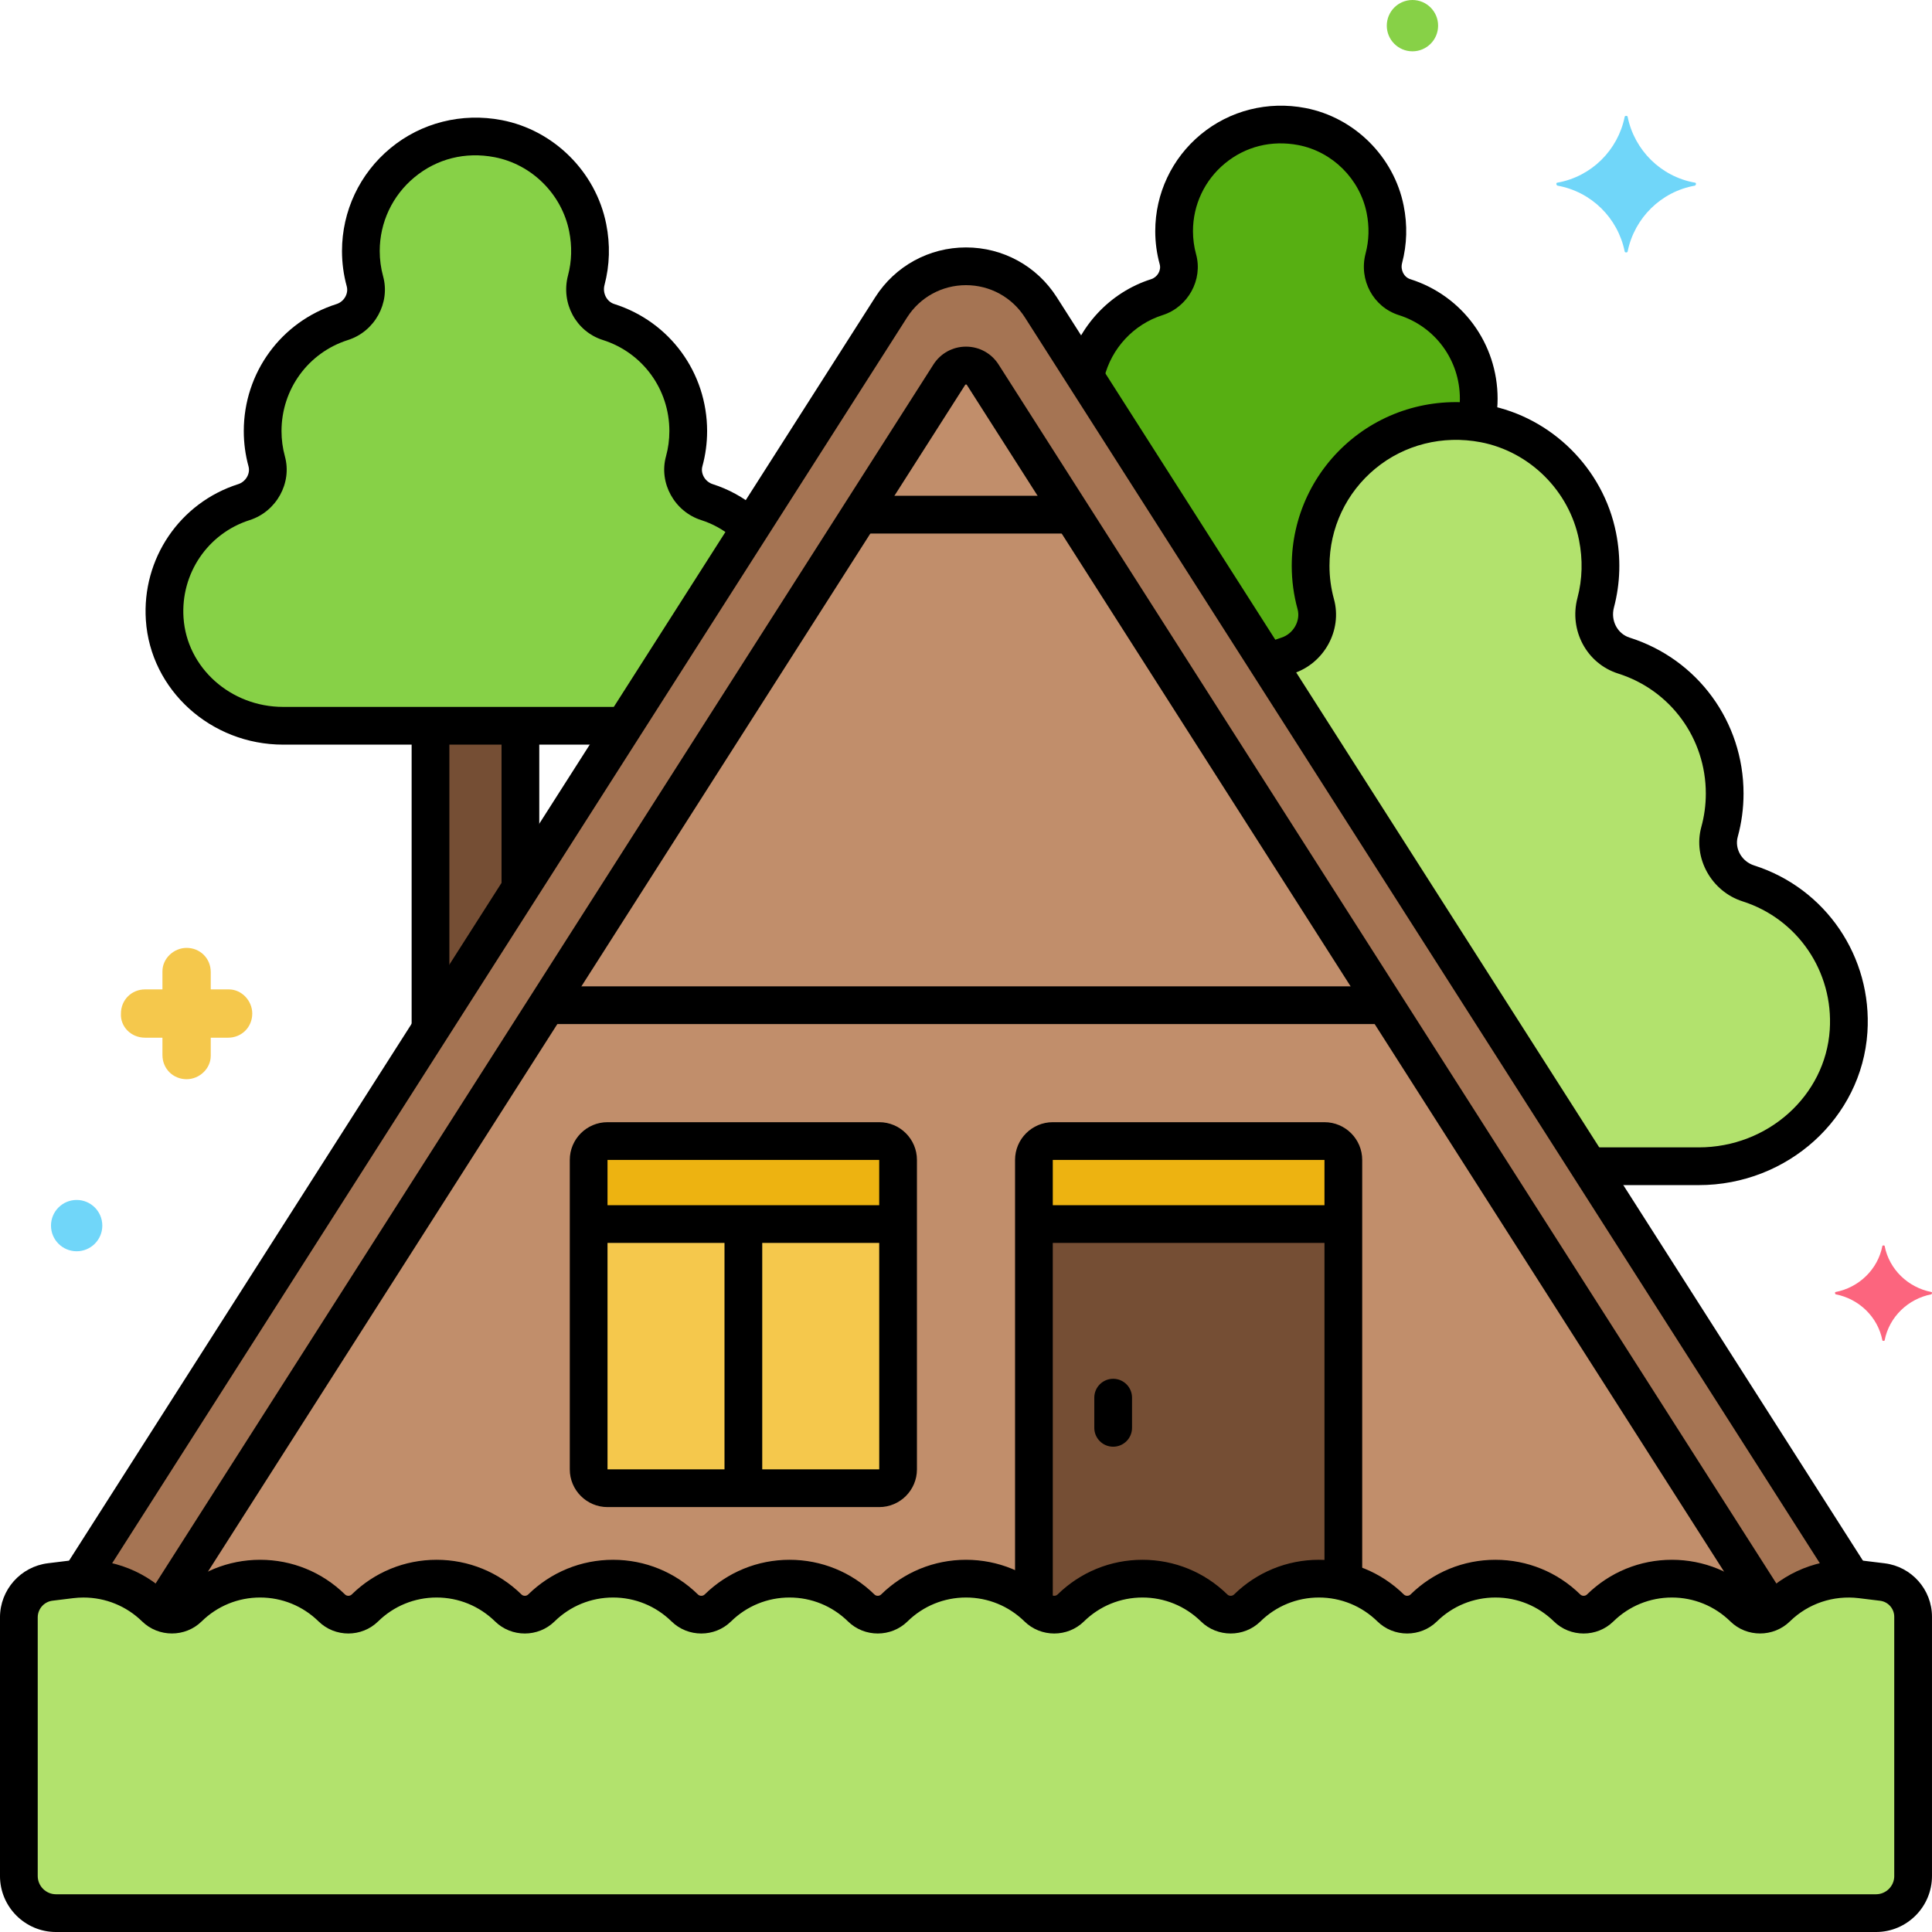
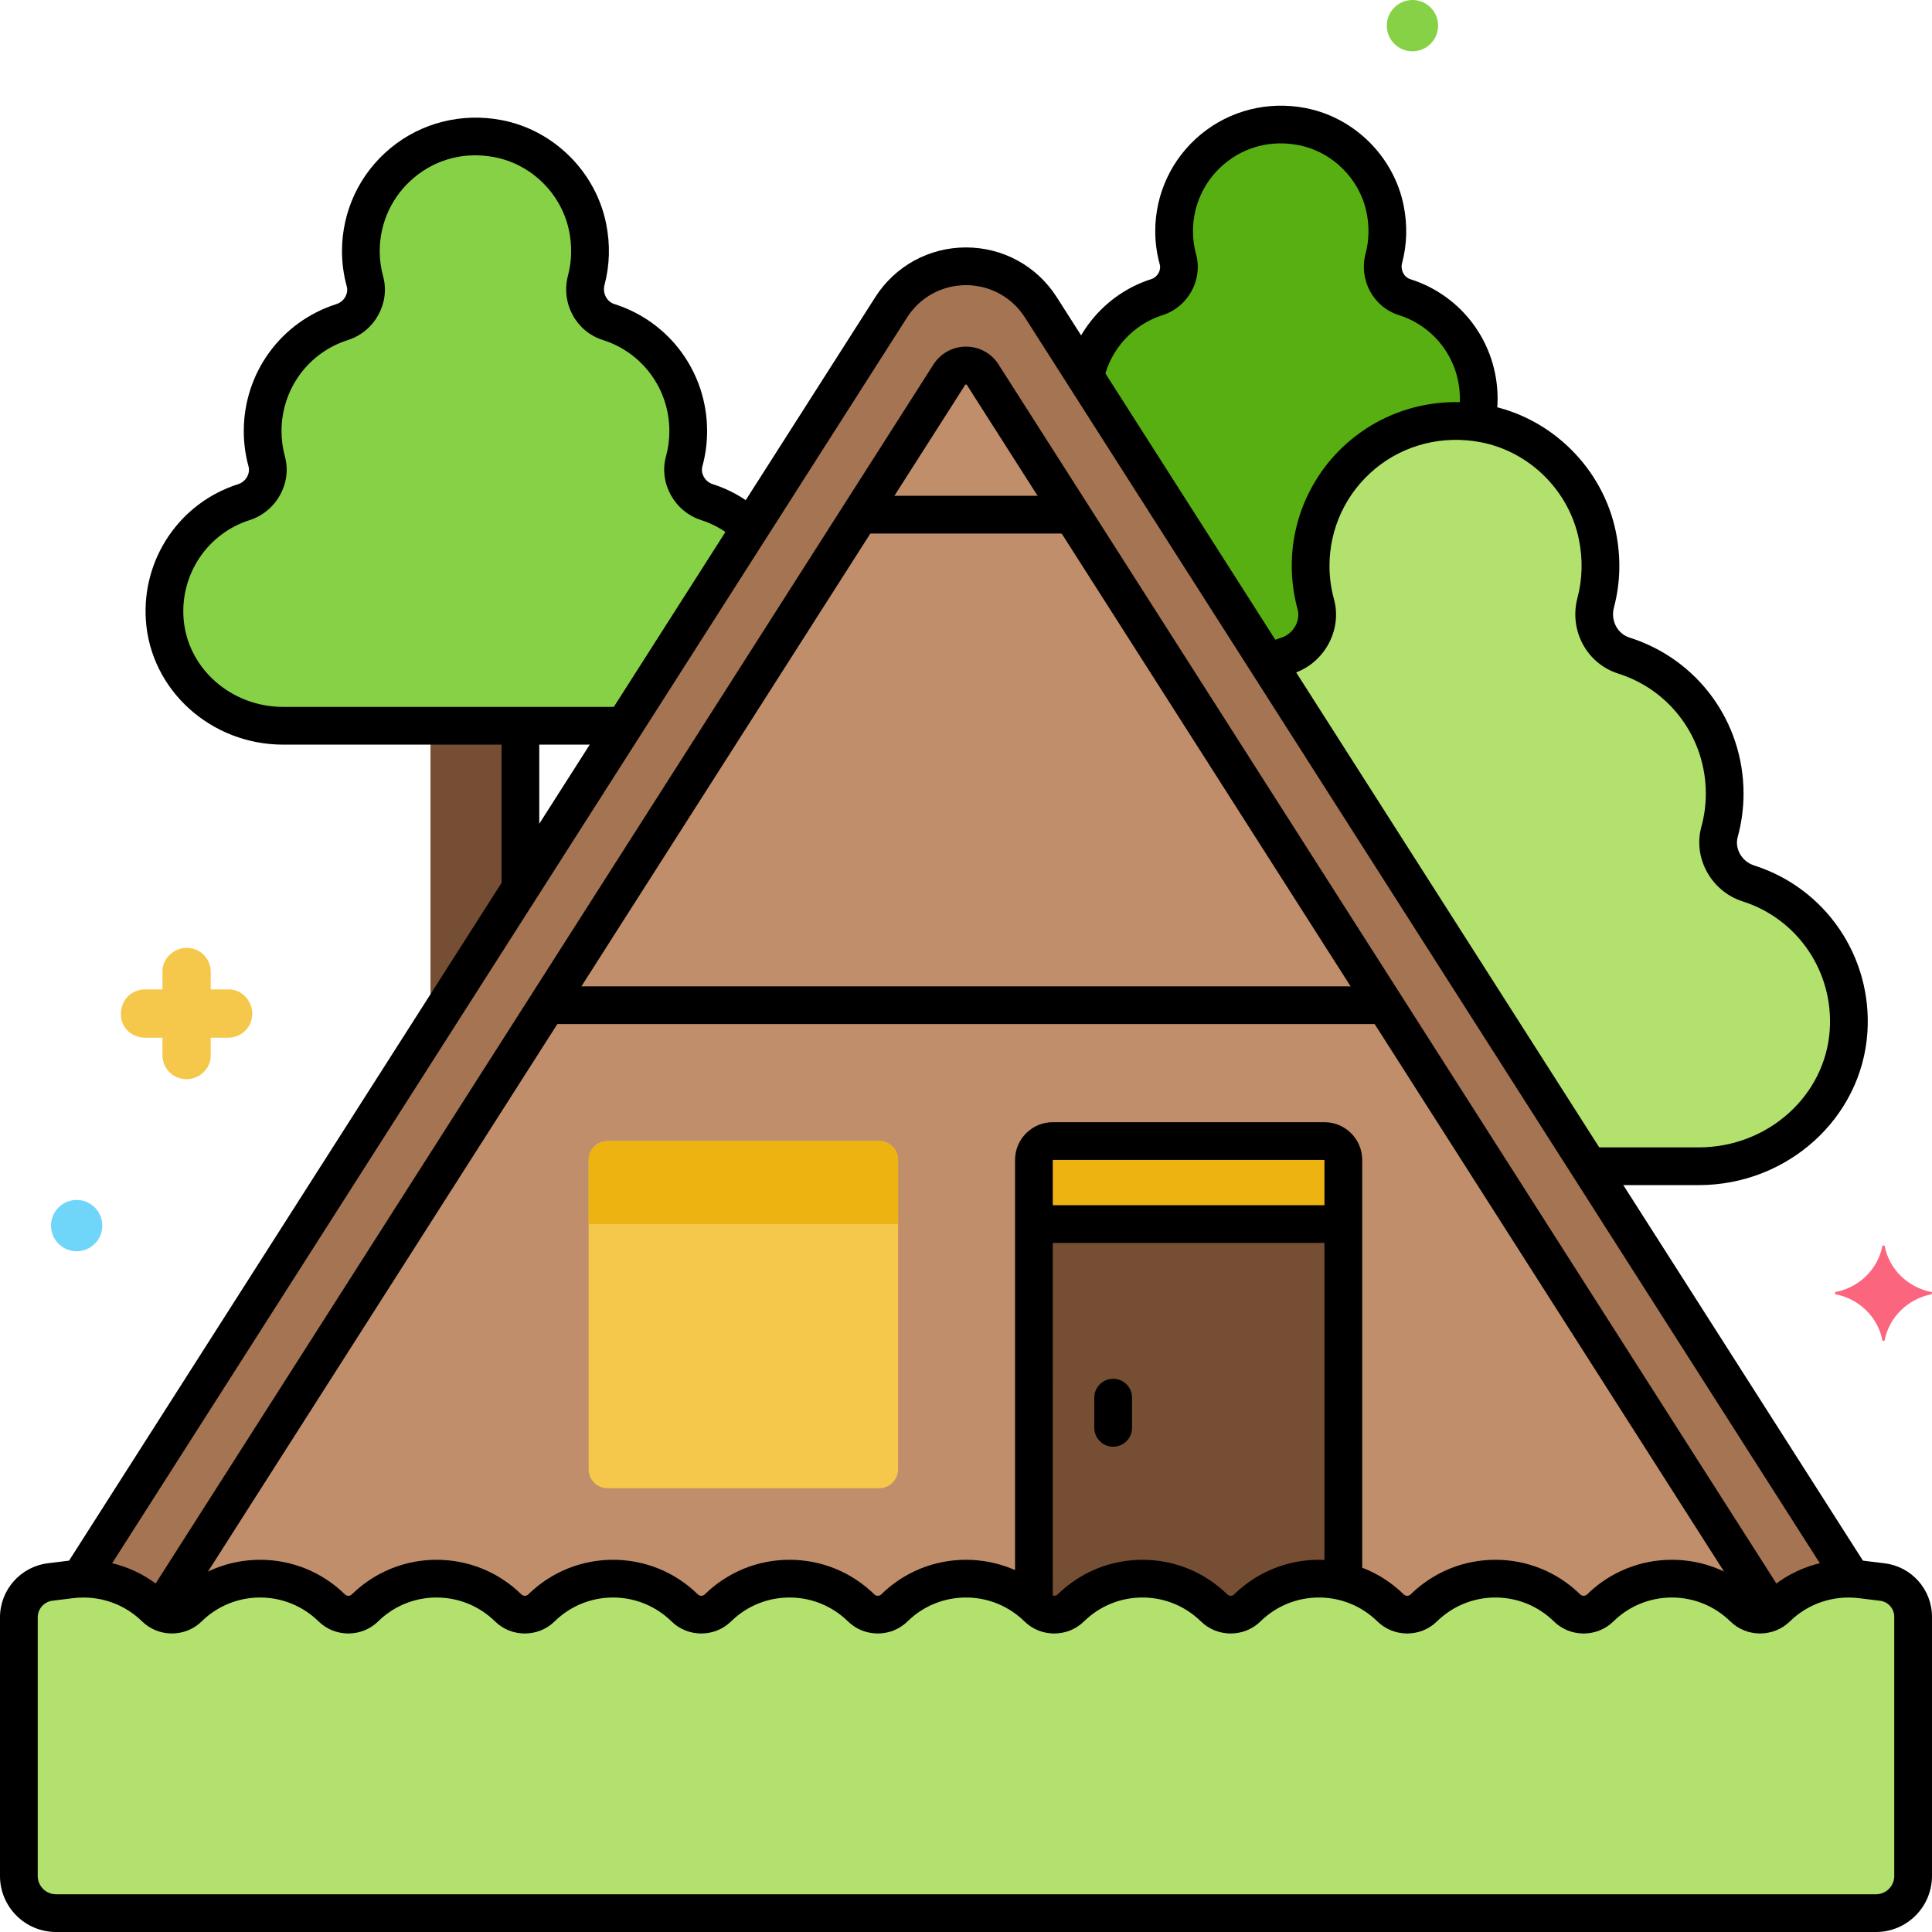
<svg xmlns="http://www.w3.org/2000/svg" enable-background="new 0 0 256 256" height="512" viewBox="0 0 256 256" width="512">
  <g id="Layer_67">
    <g>
      <g>
        <g>
          <path d="m137.915 40.721c-4.624-7.247-15.207-7.247-19.831 0l-107.508 168.487c3.897-.14 7.44 1.344 9.999 3.849 1.21 1.184 3.18 1.193 4.389.008 2.45-2.401 5.799-3.884 9.501-3.884s7.052 1.483 9.501 3.884c1.206 1.182 3.175 1.182 4.381 0 2.45-2.401 5.799-3.884 9.501-3.884s7.052 1.483 9.501 3.884c1.206 1.182 3.176 1.182 4.381 0 2.449-2.401 5.799-3.884 9.501-3.884s7.052 1.483 9.501 3.884c1.206 1.182 3.175 1.182 4.381 0 2.45-2.401 5.799-3.884 9.501-3.884s7.052 1.483 9.501 3.884c1.206 1.182 3.175 1.182 4.381 0 2.45-2.401 5.799-3.884 9.501-3.884s7.052 1.483 9.501 3.884c1.206 1.182 3.176 1.182 4.381 0 2.449-2.401 5.799-3.884 9.501-3.884s7.052 1.483 9.501 3.884c1.206 1.182 3.176 1.182 4.381 0 2.449-2.401 5.799-3.884 9.501-3.884s7.052 1.483 9.501 3.884c1.206 1.182 3.175 1.182 4.381 0 2.45-2.401 5.799-3.884 9.501-3.884s7.052 1.483 9.501 3.884c1.206 1.182 3.176 1.182 4.381 0 2.449-2.401 5.799-3.884 9.501-3.884s7.052 1.483 9.501 3.884c1.208 1.185 3.179 1.176 4.388-.008 2.559-2.505 6.103-3.99 10-3.849z" fill="#c18e6b" />
        </g>
      </g>
      <g>
        <g>
          <path d="m186.113 39.375c-2.146-.68-3.323-2.977-2.748-5.152.533-2.018.629-4.213.176-6.483-1.097-5.497-5.539-9.917-11.044-10.971-9.028-1.729-16.922 5.143-16.922 13.86 0 1.292.175 2.542.502 3.73.582 2.118-.699 4.354-2.792 5.019-4.822 1.53-8.461 5.575-9.505 10.535l24.234 37.98c.815-.395 1.658-.742 2.534-1.021 2.845-.903 4.587-3.943 3.796-6.822-.444-1.615-.682-3.314-.682-5.071 0-11.498 10.105-20.634 21.919-19.015.23-1.009.359-2.056.359-3.135-.001-6.255-4.084-11.635-9.827-13.454z" fill="#57af12" />
        </g>
      </g>
      <g>
        <g>
          <path d="m231.667 117.055c-2.853-.91-4.615-3.94-3.821-6.828.444-1.615.682-3.316.682-5.073 0-8.5-5.55-15.814-13.357-18.287-2.916-.924-4.516-4.046-3.735-7.003.725-2.743.855-5.727.239-8.813-1.492-7.471-7.529-13.479-15.012-14.912-12.272-2.351-23.002 6.991-23.002 18.839 0 1.757.238 3.457.682 5.071.791 2.879-.95 5.919-3.796 6.822-.876.278-1.719.625-2.534 1.021l42.524 66.643h14.551c10.228 0 19.182-7.699 19.857-17.905.598-9.034-5.095-16.965-13.278-19.575z" fill="#b2e26d" />
        </g>
      </g>
      <g>
        <g>
          <path d="m93.678 66.533c-2.256-.719-3.649-3.115-3.021-5.398.351-1.277.539-2.622.539-4.011 0-6.72-4.388-12.503-10.56-14.458-2.306-.73-3.571-3.199-2.953-5.537.573-2.169.676-4.528.189-6.968-1.179-5.907-5.953-10.657-11.869-11.791-9.703-1.859-18.186 5.527-18.186 14.895 0 1.389.188 2.733.539 4.01.626 2.276-.751 4.68-3.001 5.394-6.168 1.958-10.552 7.738-10.552 14.456 0 1.389.188 2.734.539 4.011.628 2.283-.765 4.679-3.021 5.398-6.47 2.063-10.972 8.334-10.499 15.477.534 8.069 7.613 14.156 15.7 14.156h45.184l16.724-26.21c-1.618-1.533-3.564-2.727-5.752-3.424z" fill="#87d147" />
        </g>
      </g>
      <g>
        <g>
          <path d="m57.044 96.166v40.218l11.912-18.668v-21.55z" fill="#754e34" />
        </g>
      </g>
      <g>
        <g>
          <path d="m249.425 209.627-2.819-.345c-4.361-.526-8.365 1.018-11.182 3.774-1.21 1.184-3.18 1.193-4.388.008-2.449-2.401-5.799-3.884-9.501-3.884s-7.052 1.483-9.501 3.884c-1.206 1.182-3.176 1.182-4.381 0-2.449-2.401-5.799-3.884-9.501-3.884s-7.052 1.483-9.501 3.884c-1.206 1.182-3.176 1.182-4.381 0-2.449-2.401-5.799-3.884-9.501-3.884s-7.052 1.483-9.501 3.884c-1.206 1.182-3.176 1.182-4.381 0-2.45-2.401-5.799-3.884-9.501-3.884s-7.052 1.483-9.501 3.884c-1.206 1.182-3.176 1.182-4.381 0-2.449-2.401-5.799-3.884-9.501-3.884s-7.052 1.483-9.501 3.884c-1.206 1.182-3.176 1.182-4.381 0-2.449-2.401-5.799-3.884-9.501-3.884s-7.052 1.483-9.501 3.884c-1.206 1.182-3.176 1.182-4.381 0-2.449-2.401-5.799-3.884-9.501-3.884s-7.052 1.483-9.501 3.884c-1.206 1.182-3.176 1.182-4.381 0-2.449-2.401-5.799-3.884-9.501-3.884s-7.052 1.483-9.501 3.884c-1.206 1.182-3.176 1.182-4.381 0-2.449-2.401-5.799-3.884-9.501-3.884s-7.052 1.483-9.501 3.884c-1.209 1.185-3.179 1.176-4.389-.008-2.817-2.756-6.821-4.3-11.182-3.774l-2.74.337c-2.371.291-4.153 2.305-4.153 4.695v34.264c0 2.719 2.204 4.923 4.923 4.923h241.155c2.719 0 4.923-2.204 4.923-4.923v-34.346c-.007-2.344-1.755-4.32-4.082-4.605z" fill="#b2e26d" />
        </g>
      </g>
      <g>
        <g>
          <path d="m137.915 40.721c-4.624-7.247-15.207-7.247-19.831 0l-107.507 168.487c3.897-.14 7.44 1.344 9.999 3.849.195.191.416.341.644.47l104.574-163.888c1.029-1.612 3.383-1.612 4.412 0l104.574 163.888c.229-.13.449-.279.644-.47 2.559-2.505 6.103-3.99 10-3.849z" fill="#a57453" />
        </g>
      </g>
      <g>
        <g>
          <path d="m175.501 151.197h-36.002c-1.38 0-2.499 1.119-2.499 2.499v58.921c.167.149.341.291.501.447 1.206 1.182 3.176 1.182 4.381 0 2.449-2.401 5.799-3.884 9.501-3.884s7.052 1.483 9.501 3.884c1.206 1.182 3.176 1.182 4.381 0 2.449-2.401 5.799-3.884 9.501-3.884 1.117 0 2.195.15 3.233.404v-55.889c.001-1.38-1.118-2.498-2.498-2.498z" fill="#754e34" />
        </g>
      </g>
      <g>
        <g>
          <path d="m116.501 151.197h-36.002c-1.38 0-2.499 1.119-2.499 2.499v41.002c0 1.38 1.119 2.499 2.499 2.499h36.002c1.38 0 2.499-1.119 2.499-2.499v-41.002c0-1.381-1.119-2.499-2.499-2.499z" fill="#f5c84c" />
        </g>
      </g>
      <g>
        <g>
          <path d="m116.501 151.197h-36.002c-1.38 0-2.499 1.119-2.499 2.499v8.501h41v-8.501c0-1.381-1.119-2.499-2.499-2.499z" fill="#edb311" />
        </g>
      </g>
      <g>
        <g>
          <path d="m175.501 151.197h-36.002c-1.38 0-2.499 1.119-2.499 2.499v8.501h41v-8.501c0-1.381-1.119-2.499-2.499-2.499z" fill="#edb311" />
        </g>
      </g>
      <g>
        <g>
          <path d="m30.325 131.1h-2.4v-2.3c0-1.8-1.4-3.2-3.2-3.2-1.7 0-3.2 1.4-3.2 3.1v2.4h-2.3c-1.8 0-3.2 1.4-3.2 3.2-.1 1.7 1.3 3.2 3.2 3.2h2.3v2.3c0 1.8 1.4 3.2 3.2 3.2 1.7 0 3.2-1.4 3.2-3.1v-2.4h2.3c1.8 0 3.2-1.4 3.2-3.2 0-1.7-1.4-3.2-3.1-3.2z" fill="#f5c84c" />
        </g>
      </g>
      <g>
        <g>
          <path d="m255.925 171.2c-3.1-.6-5.6-3-6.2-6.1 0-.1-.3-.1-.3 0-.6 3.1-3.1 5.5-6.2 6.1-.1 0-.1.2 0 .3 3.1.6 5.6 3 6.2 6.1 0 .1.3.1.3 0 .6-3.1 3.1-5.5 6.2-6.1.1-.1.1-.3 0-.3z" fill="#fc657e" />
        </g>
      </g>
      <g>
        <g>
          <path d="m187.157 0c-1.878 0-3.4 1.522-3.4 3.4s1.522 3.4 3.4 3.4 3.4-1.522 3.4-3.4-1.522-3.4-3.4-3.4z" fill="#87d147" />
        </g>
      </g>
      <g>
        <g>
          <path d="m10.157 159c-1.878 0-3.4 1.522-3.4 3.4s1.522 3.4 3.4 3.4 3.4-1.522 3.4-3.4-1.522-3.4-3.4-3.4z" fill="#70d6f9" />
        </g>
      </g>
      <g>
        <g>
-           <path d="m224.575 24.2c-4.5-.8-8-4.3-8.9-8.7 0-.2-.4-.2-.4 0-.9 4.4-4.4 7.9-8.9 8.7-.2 0-.2.3 0 .4 4.5.8 8 4.3 8.9 8.7 0 .2.4.2.4 0 .9-4.4 4.4-7.9 8.9-8.7.2-.1.2-.4 0-.4z" fill="#70d6f9" />
-         </g>
+           </g>
      </g>
      <g>
        <g>
          <path d="m247.046 207.103-107.023-167.727c-2.633-4.126-7.127-6.59-12.023-6.59s-9.39 2.464-12.023 6.59l-107.004 167.697c-.743 1.164-.401 2.71.763 3.452 1.163.741 2.709.4 3.452-.763l107.004-167.697c1.71-2.68 4.629-4.279 7.808-4.279s6.098 1.6 7.808 4.279l107.023 167.727c.477.747 1.285 1.155 2.11 1.155.46 0 .926-.127 1.342-.393 1.164-.741 1.506-2.287.763-3.451z" />
        </g>
      </g>
      <g>
        <g>
-           <path d="m182.25 130.696h-108.5c-1.381 0-2.5 1.119-2.5 2.5s1.119 2.5 2.5 2.5h108.5c1.381 0 2.5-1.119 2.5-2.5s-1.119-2.5-2.5-2.5z" />
+           <path d="m182.25 130.696h-108.5c-1.381 0-2.5 1.119-2.5 2.5s1.119 2.5 2.5 2.5h108.5c1.381 0 2.5-1.119 2.5-2.5z" />
        </g>
      </g>
      <g>
        <g>
          <path d="m147.5 182.696c-1.381 0-2.5 1.119-2.5 2.5v4c0 1.381 1.119 2.5 2.5 2.5s2.5-1.119 2.5-2.5v-4c0-1.381-1.119-2.5-2.5-2.5z" />
        </g>
      </g>
      <g>
        <g>
-           <path d="m98.5 160.696c-1.381 0-2.5 1.119-2.5 2.5v33c0 1.381 1.119 2.5 2.5 2.5s2.5-1.119 2.5-2.5v-33c0-1.381-1.119-2.5-2.5-2.5z" />
-         </g>
+           </g>
      </g>
      <g>
        <g>
          <path d="m141.292 65.696h-26.625c-1.381 0-2.5 1.119-2.5 2.5s1.119 2.5 2.5 2.5h26.625c1.381 0 2.5-1.119 2.5-2.5s-1.12-2.5-2.5-2.5z" />
        </g>
      </g>
      <g>
        <g>
          <path d="m186.868 36.991c-.838-.267-1.326-1.222-1.085-2.131.654-2.476.725-5.036.21-7.61-1.296-6.494-6.531-11.693-13.025-12.938-4.966-.954-10.016.322-13.853 3.494-3.838 3.173-6.039 7.846-6.039 12.821 0 1.488.199 2.967.591 4.394.221.804-.3 1.707-1.138 1.973-5.461 1.733-9.705 6.282-11.074 11.871-.329 1.341.492 2.694 1.833 3.022 1.341.334 2.694-.491 3.023-1.833.957-3.907 3.919-7.086 7.729-8.295 3.38-1.072 5.375-4.69 4.447-8.063-.273-.995-.412-2.027-.412-3.068 0-3.479 1.54-6.748 4.225-8.968 2.724-2.251 6.178-3.113 9.727-2.438 4.518.866 8.16 4.485 9.063 9.006.364 1.821.316 3.623-.141 5.354-.926 3.507 1.011 7.098 4.41 8.174 4.833 1.531 8.081 5.98 8.081 11.07 0 .633-.055 1.278-.164 1.918-.232 1.361.684 2.652 2.044 2.885.142.023.284.035.423.035 1.196 0 2.254-.861 2.461-2.08.156-.917.235-1.845.235-2.758 0-7.279-4.65-13.643-11.571-15.835z" />
        </g>
      </g>
      <g>
        <g>
          <path d="m232.426 114.674c-1.627-.519-2.601-2.216-2.169-3.783.512-1.861.771-3.791.771-5.736 0-9.503-6.069-17.81-15.102-20.67-1.617-.513-2.527-2.262-2.073-3.981.854-3.23.945-6.575.274-9.941-1.691-8.473-8.521-15.255-16.994-16.878-6.485-1.243-13.08.42-18.088 4.559-5.01 4.142-7.883 10.241-7.883 16.735 0 1.944.259 3.873.771 5.734.424 1.544-.556 3.273-2.14 3.776-.615.194-1.244.429-1.869.696-1.27.543-1.859 2.012-1.316 3.281.543 1.271 2.014 1.858 3.281 1.316.478-.204.954-.382 1.416-.528 4.14-1.314 6.584-5.741 5.45-9.868-.393-1.429-.592-2.912-.592-4.408 0-4.998 2.212-9.693 6.069-12.881 3.856-3.188 8.944-4.46 13.962-3.503 6.497 1.245 11.734 6.447 13.031 12.946.521 2.612.452 5.198-.205 7.686-1.137 4.303 1.234 8.706 5.397 10.025 6.945 2.199 11.612 8.591 11.612 15.903 0 1.497-.199 2.98-.593 4.41-1.133 4.12 1.321 8.549 5.472 9.873 7.306 2.329 12.053 9.331 11.543 17.027-.578 8.73-8.205 15.569-17.362 15.569h-13.463c-1.381 0-2.5 1.119-2.5 2.5s1.119 2.5 2.5 2.5h13.463c11.782 0 21.6-8.89 22.352-20.239.661-9.995-5.513-19.092-15.015-22.12z" />
        </g>
      </g>
      <g>
        <g>
          <path d="m100.201 67.304c-1.732-1.426-3.672-2.486-5.763-3.152-1.005-.32-1.633-1.398-1.37-2.354.417-1.517.628-3.09.628-4.674 0-7.742-4.945-14.51-12.305-16.841-.995-.315-1.574-1.444-1.291-2.516.695-2.634.771-5.357.224-8.096-1.378-6.905-6.945-12.434-13.851-13.757-5.283-1.01-10.653.342-14.733 3.715-4.082 3.374-6.423 8.345-6.423 13.636 0 1.583.211 3.155.628 4.673.264.957-.353 2.032-1.346 2.348-7.354 2.333-12.296 9.1-12.296 16.838 0 1.584.211 3.157.628 4.675.263.955-.364 2.033-1.369 2.354-7.743 2.468-12.773 9.88-12.234 18.023.612 9.247 8.604 16.491 18.194 16.491h44.06c1.381 0 2.5-1.119 2.5-2.5s-1.119-2.5-2.5-2.5h-44.06c-6.966 0-12.766-5.192-13.205-11.821-.387-5.845 3.216-11.161 8.764-12.93 3.545-1.131 5.641-4.919 4.671-8.442-.298-1.086-.45-2.213-.45-3.35 0-5.549 3.54-10.4 8.808-12.072 3.538-1.123 5.626-4.909 4.655-8.438-.298-1.086-.45-2.212-.45-3.348 0-3.795 1.68-7.36 4.608-9.781 2.97-2.457 6.737-3.403 10.607-2.659 4.93.945 8.904 4.894 9.889 9.825.396 1.985.345 3.95-.154 5.84-.97 3.672 1.057 7.432 4.615 8.56 5.272 1.67 8.815 6.522 8.815 12.074 0 1.137-.151 2.264-.45 3.349-.97 3.524 1.126 7.313 4.672 8.443 1.484.473 2.865 1.229 4.105 2.25 1.066.877 2.641.725 3.519-.342.879-1.068.727-2.643-.34-3.521z" />
        </g>
      </g>
      <g>
        <g>
          <path d="m68.956 94.875c-1.381 0-2.5 1.119-2.5 2.5v19.875c0 1.381 1.119 2.5 2.5 2.5s2.5-1.119 2.5-2.5v-19.875c0-1.381-1.119-2.5-2.5-2.5z" />
        </g>
      </g>
      <g>
        <g>
-           <path d="m57.044 94.875c-1.381 0-2.5 1.119-2.5 2.5v38.417c0 1.381 1.119 2.5 2.5 2.5s2.5-1.119 2.5-2.5v-38.417c0-1.381-1.119-2.5-2.5-2.5z" />
-         </g>
+           </g>
      </g>
      <g>
        <g>
          <g>
            <path d="m249.729 207.146-2.824-.346c-4.902-.585-9.723 1.037-13.23 4.47-.24.234-.655.239-.89.01-3.026-2.966-7.021-4.6-11.251-4.6s-8.226 1.634-11.251 4.6c-.234.23-.646.23-.881 0-3.026-2.966-7.021-4.6-11.251-4.6-4.229 0-8.225 1.634-11.25 4.599-.235.23-.647.231-.882.001-3.025-2.966-7.021-4.6-11.251-4.6s-8.226 1.634-11.251 4.6c-.234.231-.647.23-.881 0-3.026-2.966-7.021-4.6-11.251-4.6-4.229 0-8.225 1.634-11.251 4.6-.234.23-.646.23-.881 0-3.026-2.966-7.021-4.6-11.251-4.6-4.229 0-8.225 1.634-11.25 4.599-.235.23-.648.231-.881.001-3.025-2.966-7.021-4.6-11.251-4.6s-8.226 1.634-11.251 4.6c-.234.23-.646.23-.881 0-3.026-2.966-7.021-4.6-11.251-4.6-4.229 0-8.225 1.634-11.251 4.6-.234.23-.646.23-.881 0-3.026-2.966-7.021-4.6-11.251-4.6-4.229 0-8.225 1.634-11.25 4.599-.235.23-.648.231-.881.001-3.025-2.966-7.021-4.6-11.251-4.6s-8.226 1.634-11.251 4.599c-.234.229-.65.227-.891-.009-3.506-3.432-8.325-5.059-13.236-4.469l-2.74.337c-3.625.444-6.354 3.529-6.354 7.175v34.264c0 4.093 3.33 7.423 7.423 7.423h241.155c4.093 0 7.422-3.33 7.422-7.423v-34.346c0-3.601-2.696-6.647-6.271-7.085zm1.271 41.431c0 1.336-1.086 2.423-2.422 2.423h-241.155c-1.336 0-2.423-1.087-2.423-2.423v-34.264c0-1.125.842-2.076 1.958-2.213l2.735-.336c.458-.056.915-.083 1.369-.083 2.902 0 5.675 1.116 7.766 3.162 2.177 2.131 5.716 2.135 7.887.006 2.085-2.044 4.838-3.17 7.751-3.17s5.666 1.126 7.751 3.17c2.172 2.13 5.708 2.129 7.881 0 2.085-2.044 4.838-3.17 7.751-3.17s5.666 1.126 7.751 3.17c2.172 2.131 5.708 2.131 7.881 0 2.085-2.044 4.838-3.17 7.751-3.17s5.666 1.126 7.751 3.17c2.172 2.131 5.708 2.131 7.881 0 2.085-2.044 4.838-3.17 7.751-3.17s5.666 1.126 7.751 3.17c2.172 2.13 5.708 2.129 7.881 0 2.085-2.044 4.838-3.17 7.751-3.17s5.666 1.126 7.751 3.17c2.173 2.131 5.708 2.131 7.881 0 2.085-2.044 4.838-3.17 7.751-3.17s5.666 1.126 7.752 3.171c2.172 2.129 5.708 2.128 7.881-.001 2.085-2.044 4.838-3.17 7.751-3.17s5.666 1.126 7.751 3.17c2.172 2.13 5.708 2.129 7.881 0 2.085-2.044 4.838-3.17 7.751-3.17s5.666 1.126 7.751 3.17c2.172 2.131 5.708 2.131 7.881 0 2.085-2.044 4.838-3.17 7.751-3.17s5.666 1.126 7.75 3.169c2.17 2.131 5.708 2.125 7.888-.005 2.417-2.366 5.747-3.485 9.13-3.08l2.818.345c1.071.131 1.879 1.044 1.879 2.123v34.346z" />
          </g>
        </g>
      </g>
      <g>
        <g>
          <path d="m236.273 211.22-103.96-162.927c-.945-1.479-2.557-2.362-4.313-2.362s-3.368.883-4.313 2.363l-104.093 163.134c-.743 1.164-.401 2.71.763 3.452.417.266.882.393 1.342.393.825 0 1.633-.408 2.11-1.155l104.092-163.134c.031-.049.167-.048.198-.001l103.959 162.926c.742 1.164 2.289 1.505 3.452.763 1.164-.742 1.506-2.288.763-3.452z" />
        </g>
      </g>
      <g>
        <g>
          <path d="m175.501 148.696h-36.002c-2.756 0-4.999 2.242-4.999 4.999v58.138c0 1.381 1.119 2.5 2.5 2.5s2.5-1.119 2.5-2.5l-.001-58.137 36.001-.001v54.742c0 1.381 1.119 2.5 2.5 2.5s2.5-1.119 2.5-2.5v-54.742c0-2.757-2.243-4.999-4.999-4.999z" />
        </g>
      </g>
      <g>
        <g>
          <g>
-             <path d="m116.501 148.696h-36.002c-2.756 0-4.999 2.242-4.999 4.999v41.002c0 2.757 2.243 4.999 4.999 4.999h36.002c2.756 0 4.999-2.242 4.999-4.999v-41.002c0-2.757-2.243-4.999-4.999-4.999zm-36.001 46.001-.001-41.001 36.001-.001.004 41.001z" />
-           </g>
+             </g>
        </g>
      </g>
      <g>
        <g>
-           <path d="m117.25 159.696h-37.5c-1.381 0-2.5 1.119-2.5 2.5s1.119 2.5 2.5 2.5h37.5c1.381 0 2.5-1.119 2.5-2.5s-1.119-2.5-2.5-2.5z" />
-         </g>
+           </g>
      </g>
      <g>
        <g>
          <path d="m176.75 159.696h-38.312c-1.381 0-2.5 1.119-2.5 2.5s1.119 2.5 2.5 2.5h38.312c1.381 0 2.5-1.119 2.5-2.5s-1.119-2.5-2.5-2.5z" />
        </g>
      </g>
    </g>
  </g>
</svg>